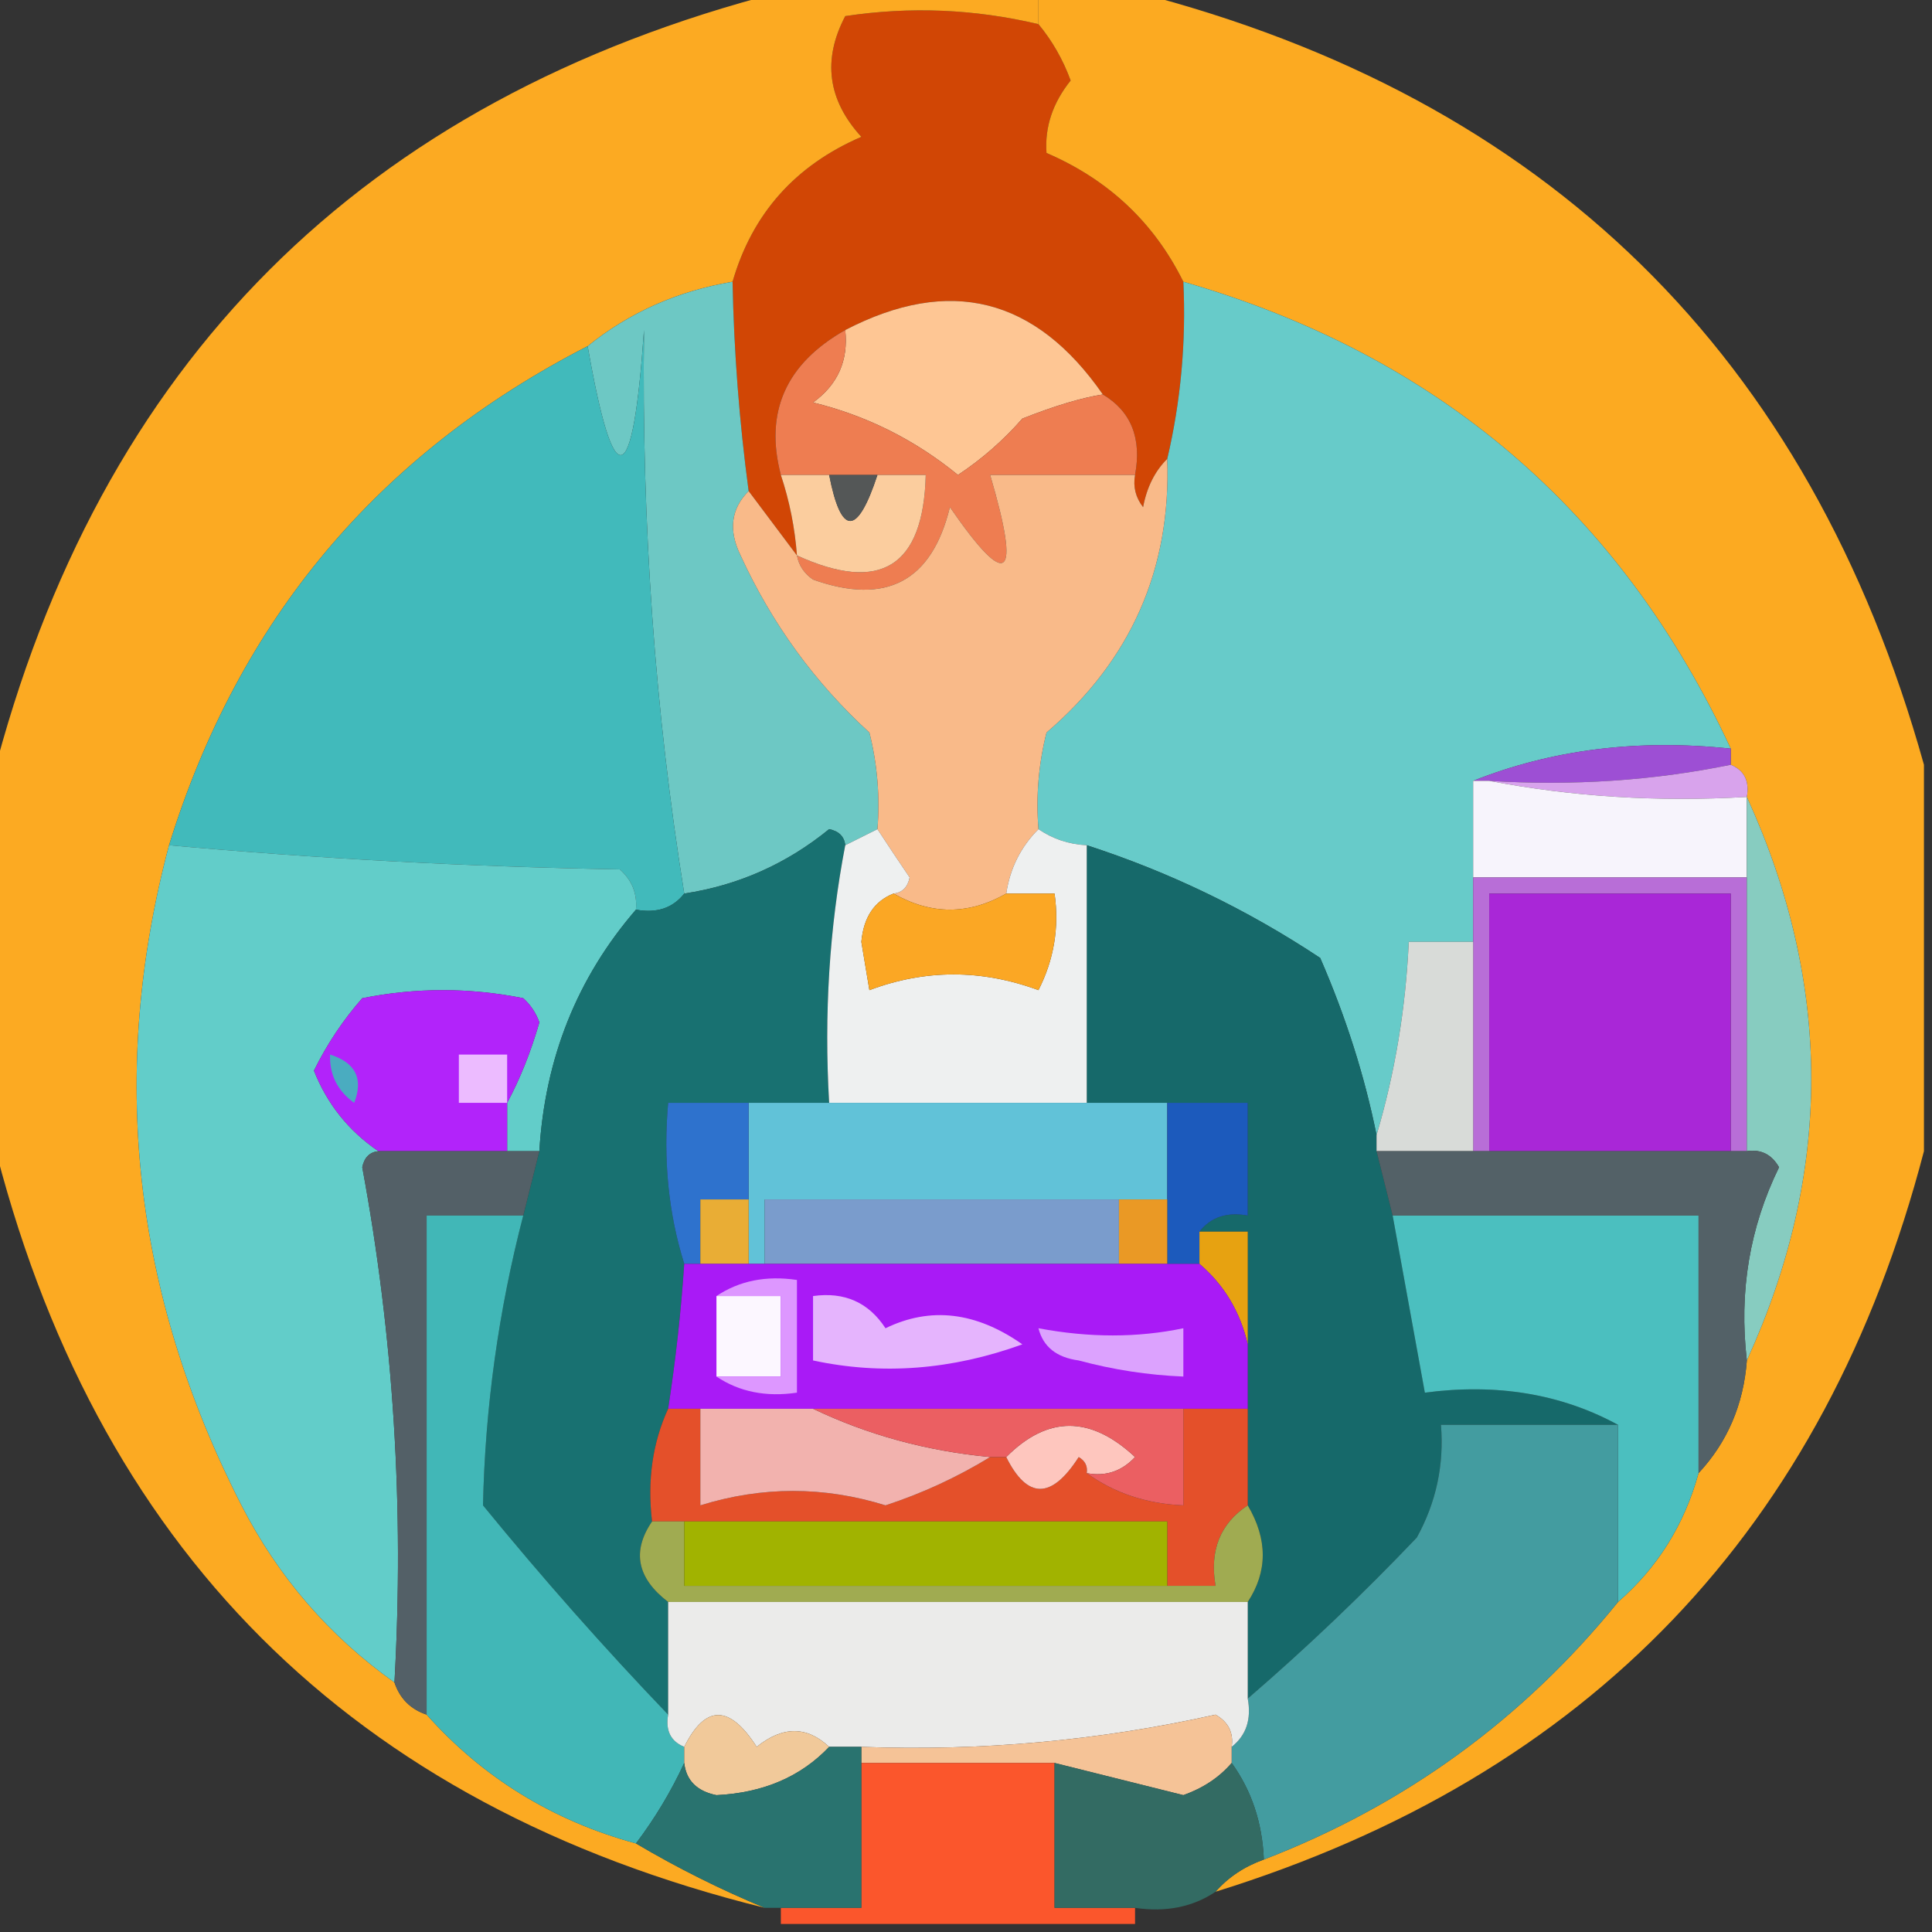
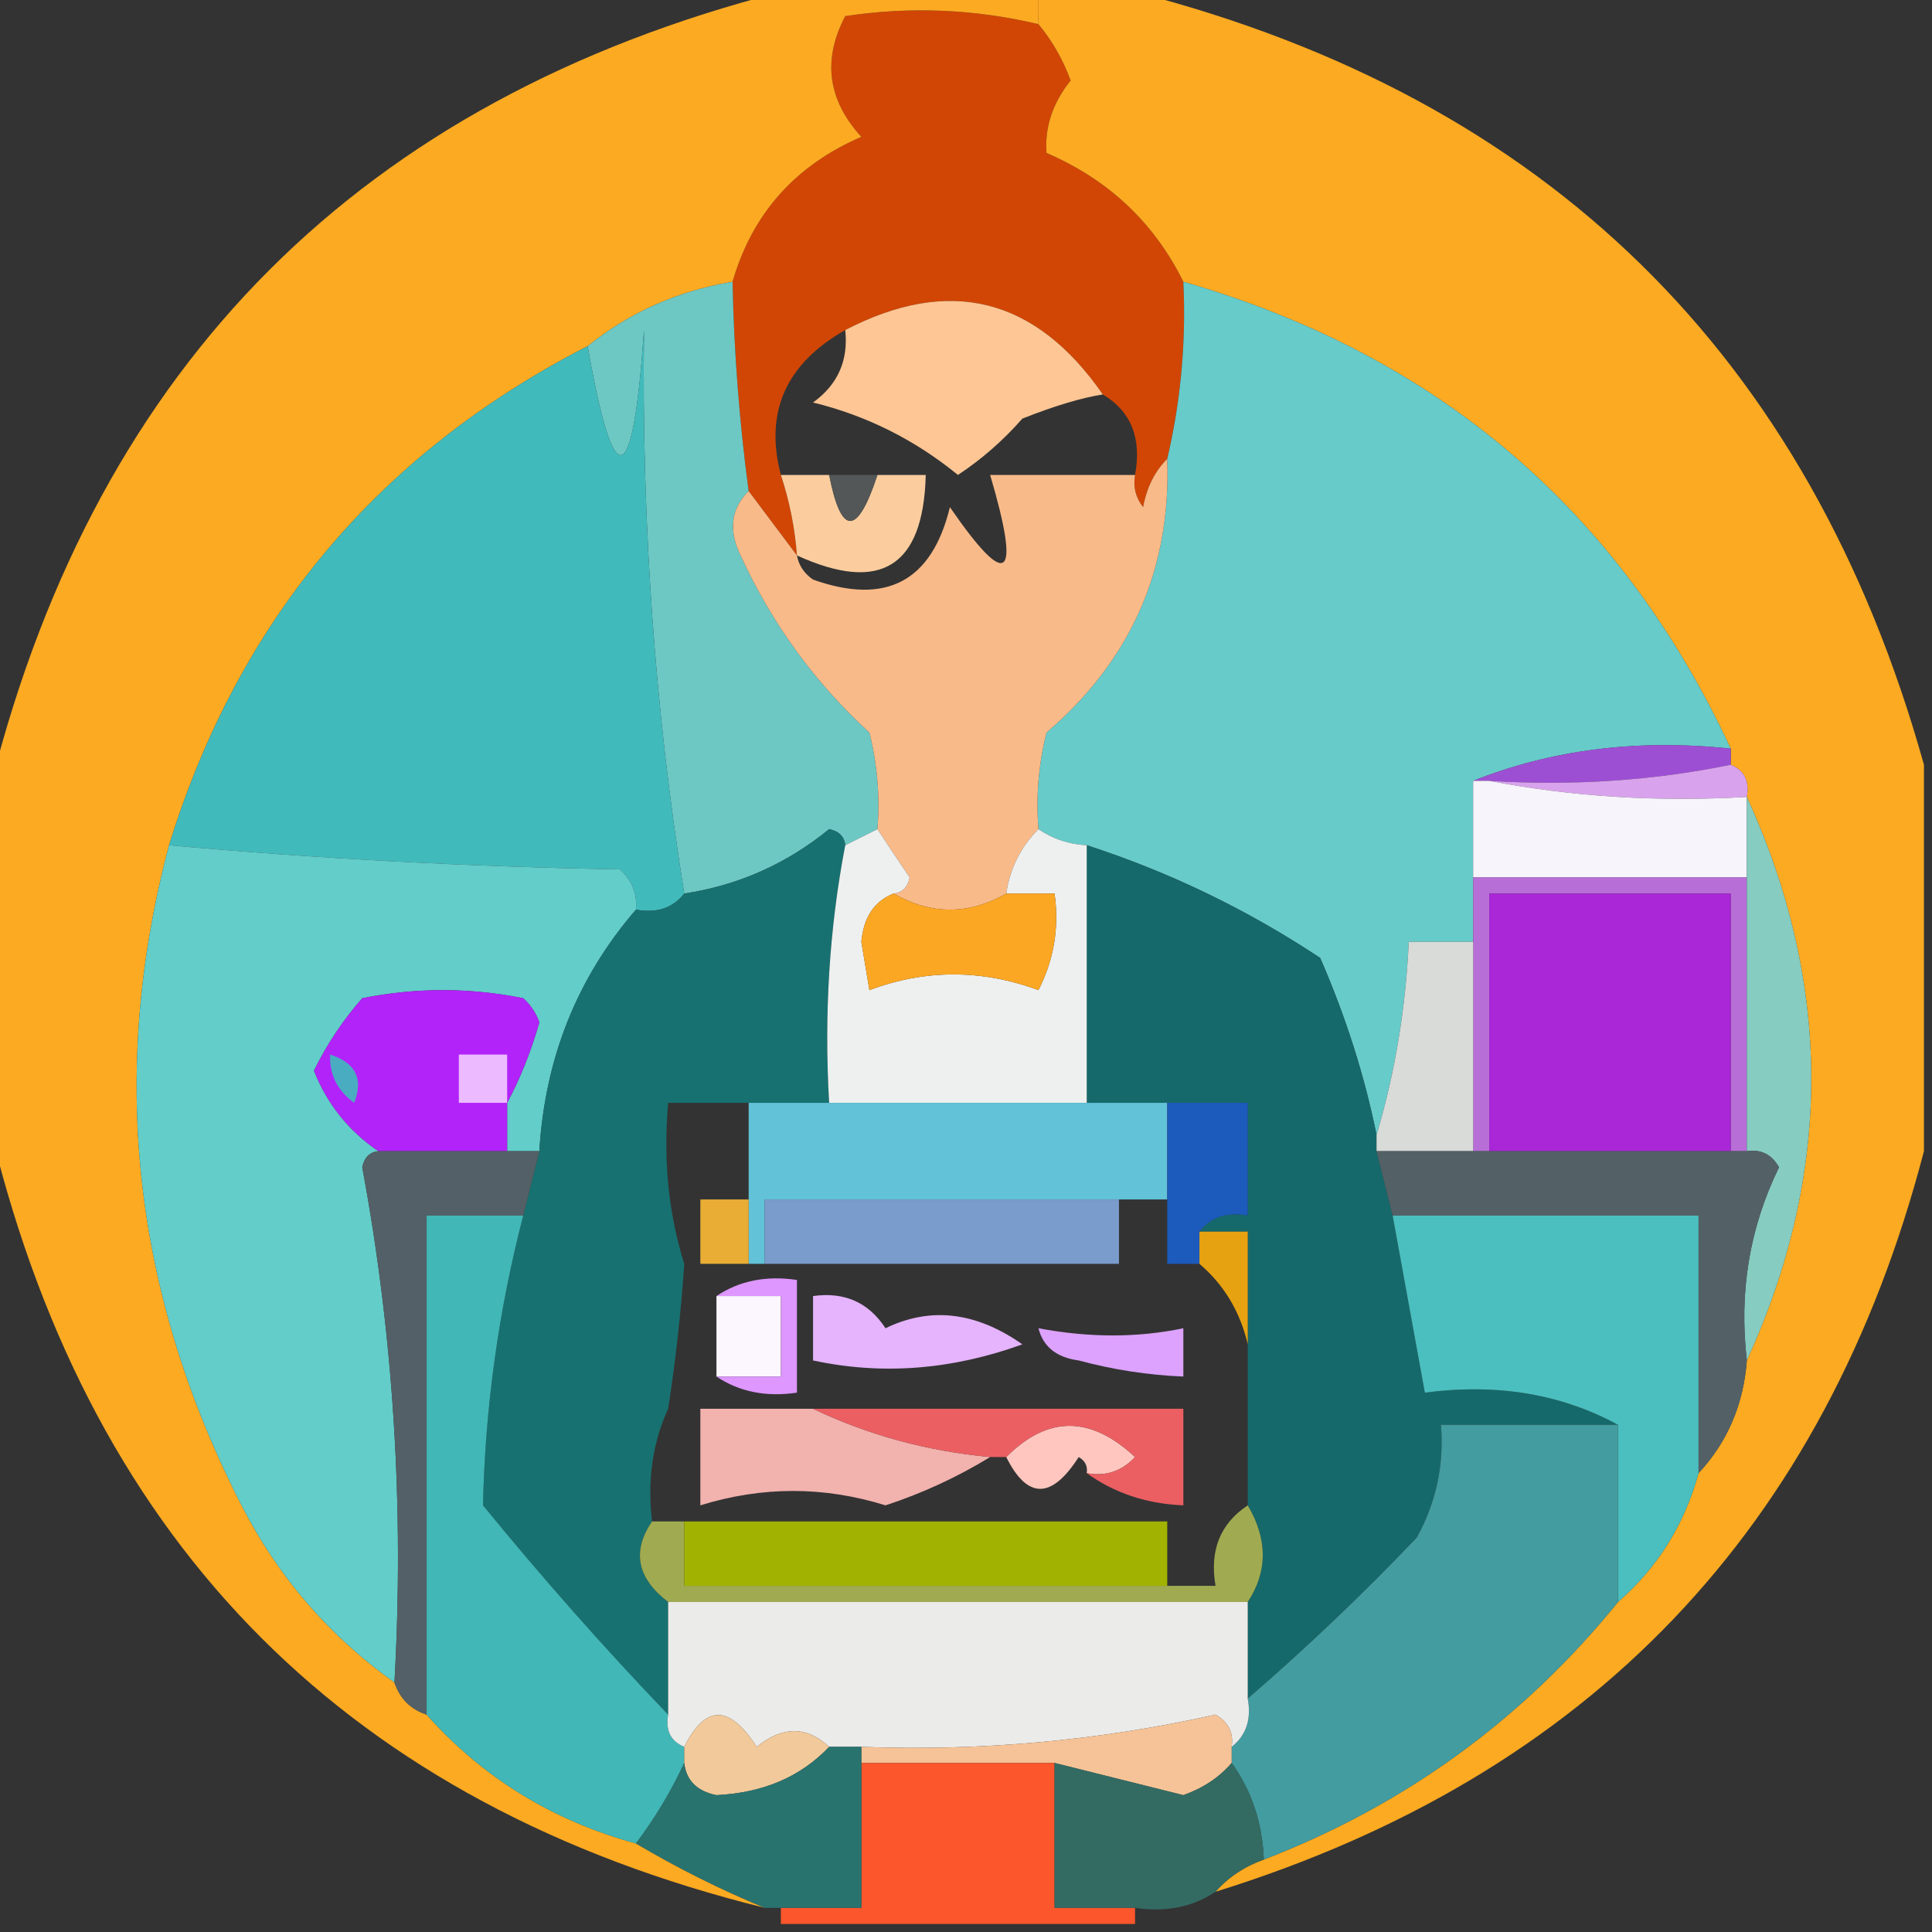
<svg xmlns="http://www.w3.org/2000/svg" version="1.1" width="120px" height="120px" style="shape-rendering:geometricPrecision; text-rendering:geometricPrecision; image-rendering:optimizeQuality; fill-rule:evenodd; clip-rule:evenodd">
  <rect width="100%" height="100%" fill="#333333" stroke="none" />
  <g>
    <path style="opacity:1" fill="#d14605" d="M 64.5,1.5 C 65.355,2.531 66.022,3.697 66.5,5C 65.385,6.393 64.885,7.893 65,9.5C 68.851,11.16 71.685,13.827 73.5,17.5C 73.677,21.234 73.344,24.901 72.5,28.5C 71.732,29.262 71.232,30.262 71,31.5C 70.536,30.906 70.369,30.239 70.5,29.5C 70.923,27.219 70.256,25.552 68.5,24.5C 64.314,18.471 58.98,17.137 52.5,20.5C 48.812,22.59 47.479,25.59 48.5,29.5C 49.038,31.117 49.371,32.784 49.5,34.5C 48.5,33.167 47.5,31.833 46.5,30.5C 45.92,26.19 45.587,21.857 45.5,17.5C 46.722,13.275 49.388,10.275 53.5,8.5C 51.408,6.211 51.074,3.711 52.5,1C 56.537,0.393 60.537,0.56 64.5,1.5 Z" />
  </g>
  <g>
    <path style="opacity:0.997" fill="#fcaa21" d="M 64.5,-0.5 C 66.5,-0.5 68.5,-0.5 70.5,-0.5C 96.063,6.063 112.396,22.063 119.5,47.5C 119.5,55.5 119.5,63.5 119.5,71.5C 113.378,94.956 98.712,110.289 75.5,117.5C 76.29,116.599 77.29,115.932 78.5,115.5C 87.259,112.121 94.592,106.788 100.5,99.5C 102.95,97.371 104.617,94.704 105.5,91.5C 107.293,89.574 108.293,87.241 108.5,84.5C 113.833,72.833 113.833,61.167 108.5,49.5C 108.672,48.508 108.338,47.842 107.5,47.5C 107.5,47.167 107.5,46.833 107.5,46.5C 100.616,31.71 89.283,22.043 73.5,17.5C 71.685,13.827 68.851,11.16 65,9.5C 64.885,7.893 65.385,6.393 66.5,5C 66.022,3.697 65.355,2.531 64.5,1.5C 64.5,0.833 64.5,0.167 64.5,-0.5 Z" />
  </g>
  <g>
    <path style="opacity:0.999" fill="#fcaa22" d="M 48.5,-0.5 C 53.833,-0.5 59.167,-0.5 64.5,-0.5C 64.5,0.167 64.5,0.833 64.5,1.5C 60.537,0.56 56.537,0.393 52.5,1C 51.074,3.711 51.408,6.211 53.5,8.5C 49.388,10.275 46.722,13.275 45.5,17.5C 42.088,18.075 39.088,19.408 36.5,21.5C 23.49,28.177 14.824,38.511 10.5,52.5C 6.743,66.623 8.243,80.29 15,93.5C 17.284,97.949 20.451,101.616 24.5,104.5C 24.833,105.5 25.5,106.167 26.5,106.5C 29.988,110.417 34.321,113.083 39.5,114.5C 42.079,116.025 44.746,117.359 47.5,118.5C 21.802,112.135 5.802,96.135 -0.5,70.5C -0.5,63.167 -0.5,55.833 -0.5,48.5C 6.14,22.527 22.473,6.193 48.5,-0.5 Z" />
  </g>
  <g>
    <path style="opacity:1" fill="#fec694" d="M 68.5,24.5 C 67.18,24.705 65.514,25.205 63.5,26C 62.315,27.353 60.981,28.52 59.5,29.5C 56.821,27.313 53.821,25.813 50.5,25C 52.037,23.89 52.703,22.39 52.5,20.5C 58.98,17.137 64.314,18.471 68.5,24.5 Z" />
  </g>
  <g>
    <path style="opacity:1" fill="#67cbc9" d="M 73.5,17.5 C 89.283,22.043 100.616,31.71 107.5,46.5C 101.729,45.887 96.396,46.554 91.5,48.5C 91.5,50.5 91.5,52.5 91.5,54.5C 91.5,55.833 91.5,57.167 91.5,58.5C 90.167,58.5 88.833,58.5 87.5,58.5C 87.311,62.64 86.644,66.64 85.5,70.5C 84.759,66.828 83.593,63.161 82,59.5C 77.461,56.491 72.628,54.158 67.5,52.5C 66.391,52.443 65.391,52.11 64.5,51.5C 64.338,49.473 64.504,47.473 65,45.5C 70.244,41.015 72.744,35.349 72.5,28.5C 73.344,24.901 73.677,21.234 73.5,17.5 Z" />
  </g>
  <g>
-     <path style="opacity:1" fill="#ee7d51" d="M 52.5,20.5 C 52.703,22.39 52.037,23.89 50.5,25C 53.821,25.813 56.821,27.313 59.5,29.5C 60.981,28.52 62.315,27.353 63.5,26C 65.514,25.205 67.18,24.705 68.5,24.5C 70.256,25.552 70.923,27.219 70.5,29.5C 67.5,29.5 64.5,29.5 61.5,29.5C 63.432,36.057 62.599,36.724 59,31.5C 57.877,36.115 55.043,37.615 50.5,36C 49.944,35.617 49.611,35.117 49.5,34.5C 54.692,36.869 57.359,35.202 57.5,29.5C 56.5,29.5 55.5,29.5 54.5,29.5C 53.5,29.5 52.5,29.5 51.5,29.5C 50.5,29.5 49.5,29.5 48.5,29.5C 47.479,25.59 48.812,22.59 52.5,20.5 Z" />
-   </g>
+     </g>
  <g>
    <path style="opacity:1" fill="#6dc8c4" d="M 45.5,17.5 C 45.587,21.857 45.92,26.19 46.5,30.5C 45.402,31.601 45.235,32.934 46,34.5C 47.945,38.736 50.612,42.403 54,45.5C 54.495,47.473 54.662,49.473 54.5,51.5C 53.833,51.833 53.167,52.167 52.5,52.5C 52.44,51.957 52.107,51.624 51.5,51.5C 48.852,53.658 45.852,54.992 42.5,55.5C 40.684,44.21 39.85,32.543 40,20.5C 39.309,30.513 38.142,30.846 36.5,21.5C 39.088,19.408 42.088,18.075 45.5,17.5 Z" />
  </g>
  <g>
    <path style="opacity:1" fill="#fbcd9e" d="M 48.5,29.5 C 49.5,29.5 50.5,29.5 51.5,29.5C 52.246,33.31 53.246,33.31 54.5,29.5C 55.5,29.5 56.5,29.5 57.5,29.5C 57.359,35.202 54.692,36.869 49.5,34.5C 49.371,32.784 49.038,31.117 48.5,29.5 Z" />
  </g>
  <g>
    <path style="opacity:1" fill="#545757" d="M 51.5,29.5 C 52.5,29.5 53.5,29.5 54.5,29.5C 53.246,33.31 52.246,33.31 51.5,29.5 Z" />
  </g>
  <g>
    <path style="opacity:1" fill="#f9ba89" d="M 72.5,28.5 C 72.744,35.349 70.244,41.015 65,45.5C 64.504,47.473 64.338,49.473 64.5,51.5C 63.4,52.605 62.733,53.938 62.5,55.5C 60.167,56.833 57.833,56.833 55.5,55.5C 56.043,55.44 56.376,55.107 56.5,54.5C 55.807,53.482 55.141,52.482 54.5,51.5C 54.662,49.473 54.495,47.473 54,45.5C 50.612,42.403 47.945,38.736 46,34.5C 45.235,32.934 45.402,31.601 46.5,30.5C 47.5,31.833 48.5,33.167 49.5,34.5C 49.611,35.117 49.944,35.617 50.5,36C 55.043,37.615 57.877,36.115 59,31.5C 62.599,36.724 63.432,36.057 61.5,29.5C 64.5,29.5 67.5,29.5 70.5,29.5C 70.369,30.239 70.536,30.906 71,31.5C 71.232,30.262 71.732,29.262 72.5,28.5 Z" />
  </g>
  <g>
    <path style="opacity:1" fill="#9d4fd4" d="M 107.5,46.5 C 107.5,46.833 107.5,47.167 107.5,47.5C 102.695,48.487 97.695,48.821 92.5,48.5C 92.167,48.5 91.833,48.5 91.5,48.5C 96.396,46.554 101.729,45.887 107.5,46.5 Z" />
  </g>
  <g>
    <path style="opacity:1" fill="#d8a3ec" d="M 107.5,47.5 C 108.338,47.842 108.672,48.508 108.5,49.5C 102.974,49.821 97.641,49.488 92.5,48.5C 97.695,48.821 102.695,48.487 107.5,47.5 Z" />
  </g>
  <g>
    <path style="opacity:1" fill="#41babb" d="M 42.5,55.5 C 41.791,56.404 40.791,56.737 39.5,56.5C 39.586,55.504 39.252,54.671 38.5,54C 28.991,53.83 19.658,53.33 10.5,52.5C 14.824,38.511 23.49,28.177 36.5,21.5C 38.142,30.846 39.309,30.513 40,20.5C 39.85,32.543 40.684,44.21 42.5,55.5 Z" />
  </g>
  <g>
    <path style="opacity:1" fill="#f7f4fc" d="M 91.5,48.5 C 91.833,48.5 92.167,48.5 92.5,48.5C 97.641,49.488 102.974,49.821 108.5,49.5C 108.5,51.167 108.5,52.833 108.5,54.5C 102.833,54.5 97.167,54.5 91.5,54.5C 91.5,52.5 91.5,50.5 91.5,48.5 Z" />
  </g>
  <g>
    <path style="opacity:1" fill="#62cdc9" d="M 10.5,52.5 C 19.658,53.33 28.991,53.83 38.5,54C 39.252,54.671 39.586,55.504 39.5,56.5C 35.846,60.731 33.846,65.731 33.5,71.5C 32.833,71.5 32.167,71.5 31.5,71.5C 31.5,70.5 31.5,69.5 31.5,68.5C 32.306,67.003 32.972,65.336 33.5,63.5C 33.291,62.914 32.957,62.414 32.5,62C 29.167,61.333 25.833,61.333 22.5,62C 21.304,63.364 20.304,64.864 19.5,66.5C 20.323,68.577 21.656,70.244 23.5,71.5C 22.957,71.56 22.624,71.893 22.5,72.5C 24.445,82.978 25.111,93.645 24.5,104.5C 20.451,101.616 17.284,97.949 15,93.5C 8.243,80.29 6.743,66.623 10.5,52.5 Z" />
  </g>
  <g>
    <path style="opacity:1" fill="#16696a" d="M 67.5,52.5 C 72.628,54.158 77.461,56.491 82,59.5C 83.593,63.161 84.759,66.828 85.5,70.5C 85.5,70.833 85.5,71.167 85.5,71.5C 85.833,72.833 86.167,74.167 86.5,75.5C 87.167,79.167 87.833,82.833 88.5,86.5C 92.971,85.911 96.971,86.577 100.5,88.5C 96.833,88.5 93.167,88.5 89.5,88.5C 89.702,90.989 89.202,93.323 88,95.5C 84.631,99.037 81.131,102.371 77.5,105.5C 77.5,103.5 77.5,101.5 77.5,99.5C 78.742,97.611 78.742,95.611 77.5,93.5C 77.5,91.5 77.5,89.5 77.5,87.5C 77.5,86.167 77.5,84.833 77.5,83.5C 77.5,81.167 77.5,78.833 77.5,76.5C 76.5,76.5 75.5,76.5 74.5,76.5C 75.209,75.596 76.209,75.263 77.5,75.5C 77.5,73.167 77.5,70.833 77.5,68.5C 75.833,68.5 74.167,68.5 72.5,68.5C 70.833,68.5 69.167,68.5 67.5,68.5C 67.5,63.167 67.5,57.833 67.5,52.5 Z" />
  </g>
  <g>
    <path style="opacity:1" fill="#187171" d="M 52.5,52.5 C 51.512,57.641 51.179,62.974 51.5,68.5C 49.833,68.5 48.167,68.5 46.5,68.5C 44.833,68.5 43.167,68.5 41.5,68.5C 41.187,72.042 41.521,75.375 42.5,78.5C 42.296,81.518 41.963,84.518 41.5,87.5C 40.532,89.607 40.198,91.941 40.5,94.5C 39.235,96.357 39.568,98.024 41.5,99.5C 41.5,101.833 41.5,104.167 41.5,106.5C 37.532,102.361 33.699,98.027 30,93.5C 30.132,87.408 30.965,81.408 32.5,75.5C 32.833,74.167 33.167,72.833 33.5,71.5C 33.846,65.731 35.846,60.731 39.5,56.5C 40.791,56.737 41.791,56.404 42.5,55.5C 45.852,54.992 48.852,53.658 51.5,51.5C 52.107,51.624 52.44,51.957 52.5,52.5 Z" />
  </g>
  <g>
    <path style="opacity:1" fill="#b86ed7" d="M 91.5,54.5 C 97.167,54.5 102.833,54.5 108.5,54.5C 108.5,60.167 108.5,65.833 108.5,71.5C 108.167,71.5 107.833,71.5 107.5,71.5C 107.5,66.167 107.5,60.833 107.5,55.5C 102.5,55.5 97.5,55.5 92.5,55.5C 92.5,60.833 92.5,66.167 92.5,71.5C 92.167,71.5 91.833,71.5 91.5,71.5C 91.5,67.167 91.5,62.833 91.5,58.5C 91.5,57.167 91.5,55.833 91.5,54.5 Z" />
  </g>
  <g>
    <path style="opacity:1" fill="#a927d7" d="M 107.5,71.5 C 102.5,71.5 97.5,71.5 92.5,71.5C 92.5,66.167 92.5,60.833 92.5,55.5C 97.5,55.5 102.5,55.5 107.5,55.5C 107.5,60.833 107.5,66.167 107.5,71.5 Z" />
  </g>
  <g>
    <path style="opacity:1" fill="#d8dbd8" d="M 91.5,58.5 C 91.5,62.833 91.5,67.167 91.5,71.5C 89.5,71.5 87.5,71.5 85.5,71.5C 85.5,71.167 85.5,70.833 85.5,70.5C 86.644,66.64 87.311,62.64 87.5,58.5C 88.833,58.5 90.167,58.5 91.5,58.5 Z" />
  </g>
  <g>
    <path style="opacity:1" fill="#eef0f0" d="M 54.5,51.5 C 55.141,52.482 55.807,53.482 56.5,54.5C 56.376,55.107 56.043,55.44 55.5,55.5C 54.306,55.97 53.64,56.97 53.5,58.5C 53.667,59.5 53.833,60.5 54,61.5C 57.468,60.197 60.968,60.197 64.5,61.5C 65.466,59.604 65.799,57.604 65.5,55.5C 64.5,55.5 63.5,55.5 62.5,55.5C 62.733,53.938 63.4,52.605 64.5,51.5C 65.391,52.11 66.391,52.443 67.5,52.5C 67.5,57.833 67.5,63.167 67.5,68.5C 62.167,68.5 56.833,68.5 51.5,68.5C 51.179,62.974 51.512,57.641 52.5,52.5C 53.167,52.167 53.833,51.833 54.5,51.5 Z" />
  </g>
  <g>
    <path style="opacity:1" fill="#fba724" d="M 55.5,55.5 C 57.833,56.833 60.167,56.833 62.5,55.5C 63.5,55.5 64.5,55.5 65.5,55.5C 65.799,57.604 65.466,59.604 64.5,61.5C 60.968,60.197 57.468,60.197 54,61.5C 53.833,60.5 53.667,59.5 53.5,58.5C 53.64,56.97 54.306,55.97 55.5,55.5 Z" />
  </g>
  <g>
    <path style="opacity:1" fill="#b223fa" d="M 31.5,68.5 C 31.5,69.5 31.5,70.5 31.5,71.5C 28.833,71.5 26.167,71.5 23.5,71.5C 21.656,70.244 20.323,68.577 19.5,66.5C 20.304,64.864 21.304,63.364 22.5,62C 25.833,61.333 29.167,61.333 32.5,62C 32.957,62.414 33.291,62.914 33.5,63.5C 32.972,65.336 32.306,67.003 31.5,68.5 Z" />
  </g>
  <g>
    <path style="opacity:1" fill="#87ccc0" d="M 108.5,49.5 C 113.833,61.167 113.833,72.833 108.5,84.5C 108.003,80.241 108.669,76.241 110.5,72.5C 110.043,71.703 109.376,71.369 108.5,71.5C 108.5,65.833 108.5,60.167 108.5,54.5C 108.5,52.833 108.5,51.167 108.5,49.5 Z" />
  </g>
  <g>
    <path style="opacity:1" fill="#ecbbff" d="M 31.5,68.5 C 30.5,68.5 29.5,68.5 28.5,68.5C 28.5,67.5 28.5,66.5 28.5,65.5C 29.5,65.5 30.5,65.5 31.5,65.5C 31.5,66.5 31.5,67.5 31.5,68.5 Z" />
  </g>
  <g>
    <path style="opacity:1" fill="#4aacc0" d="M 20.5,65.5 C 22.085,66.002 22.585,67.002 22,68.5C 20.961,67.756 20.461,66.756 20.5,65.5 Z" />
  </g>
  <g>
    <path style="opacity:1" fill="#61c2d8" d="M 46.5,68.5 C 48.167,68.5 49.833,68.5 51.5,68.5C 56.833,68.5 62.167,68.5 67.5,68.5C 69.167,68.5 70.833,68.5 72.5,68.5C 72.5,70.5 72.5,72.5 72.5,74.5C 71.5,74.5 70.5,74.5 69.5,74.5C 62.167,74.5 54.833,74.5 47.5,74.5C 47.5,75.833 47.5,77.167 47.5,78.5C 47.167,78.5 46.833,78.5 46.5,78.5C 46.5,77.167 46.5,75.833 46.5,74.5C 46.5,72.5 46.5,70.5 46.5,68.5 Z" />
  </g>
  <g>
-     <path style="opacity:1" fill="#2e72cd" d="M 46.5,68.5 C 46.5,70.5 46.5,72.5 46.5,74.5C 45.5,74.5 44.5,74.5 43.5,74.5C 43.5,75.833 43.5,77.167 43.5,78.5C 43.167,78.5 42.833,78.5 42.5,78.5C 41.521,75.375 41.187,72.042 41.5,68.5C 43.167,68.5 44.833,68.5 46.5,68.5 Z" />
-   </g>
+     </g>
  <g>
    <path style="opacity:1" fill="#1c5abc" d="M 72.5,68.5 C 74.167,68.5 75.833,68.5 77.5,68.5C 77.5,70.833 77.5,73.167 77.5,75.5C 76.209,75.263 75.209,75.596 74.5,76.5C 74.5,77.167 74.5,77.833 74.5,78.5C 73.833,78.5 73.167,78.5 72.5,78.5C 72.5,77.167 72.5,75.833 72.5,74.5C 72.5,72.5 72.5,70.5 72.5,68.5 Z" />
  </g>
  <g>
    <path style="opacity:1" fill="#7a9ccc" d="M 69.5,74.5 C 69.5,75.833 69.5,77.167 69.5,78.5C 62.167,78.5 54.833,78.5 47.5,78.5C 47.5,77.167 47.5,75.833 47.5,74.5C 54.833,74.5 62.167,74.5 69.5,74.5 Z" />
  </g>
  <g>
    <path style="opacity:1" fill="#e9ad35" d="M 46.5,74.5 C 46.5,75.833 46.5,77.167 46.5,78.5C 45.5,78.5 44.5,78.5 43.5,78.5C 43.5,77.167 43.5,75.833 43.5,74.5C 44.5,74.5 45.5,74.5 46.5,74.5 Z" />
  </g>
  <g>
-     <path style="opacity:1" fill="#ea9925" d="M 69.5,74.5 C 70.5,74.5 71.5,74.5 72.5,74.5C 72.5,75.833 72.5,77.167 72.5,78.5C 71.5,78.5 70.5,78.5 69.5,78.5C 69.5,77.167 69.5,75.833 69.5,74.5 Z" />
-   </g>
+     </g>
  <g>
    <path style="opacity:1" fill="#e7a211" d="M 74.5,76.5 C 75.5,76.5 76.5,76.5 77.5,76.5C 77.5,78.833 77.5,81.167 77.5,83.5C 77.028,81.469 76.028,79.802 74.5,78.5C 74.5,77.833 74.5,77.167 74.5,76.5 Z" />
  </g>
  <g>
-     <path style="opacity:1" fill="#a91af6" d="M 42.5,78.5 C 42.833,78.5 43.167,78.5 43.5,78.5C 44.5,78.5 45.5,78.5 46.5,78.5C 46.833,78.5 47.167,78.5 47.5,78.5C 54.833,78.5 62.167,78.5 69.5,78.5C 70.5,78.5 71.5,78.5 72.5,78.5C 73.167,78.5 73.833,78.5 74.5,78.5C 76.028,79.802 77.028,81.469 77.5,83.5C 77.5,84.833 77.5,86.167 77.5,87.5C 76.167,87.5 74.833,87.5 73.5,87.5C 65.833,87.5 58.167,87.5 50.5,87.5C 48.167,87.5 45.833,87.5 43.5,87.5C 42.833,87.5 42.167,87.5 41.5,87.5C 41.963,84.518 42.296,81.518 42.5,78.5 Z" />
-   </g>
+     </g>
  <g>
    <path style="opacity:1" fill="#fcf7ff" d="M 44.5,80.5 C 45.833,80.5 47.167,80.5 48.5,80.5C 48.5,82.167 48.5,83.833 48.5,85.5C 47.167,85.5 45.833,85.5 44.5,85.5C 44.5,83.833 44.5,82.167 44.5,80.5 Z" />
  </g>
  <g>
    <path style="opacity:1" fill="#dd97ff" d="M 44.5,80.5 C 45.919,79.549 47.585,79.216 49.5,79.5C 49.5,81.833 49.5,84.167 49.5,86.5C 47.585,86.784 45.919,86.451 44.5,85.5C 45.833,85.5 47.167,85.5 48.5,85.5C 48.5,83.833 48.5,82.167 48.5,80.5C 47.167,80.5 45.833,80.5 44.5,80.5 Z" />
  </g>
  <g>
    <path style="opacity:1" fill="#e5b4fd" d="M 50.5,80.5 C 52.451,80.227 53.951,80.893 55,82.5C 57.79,81.145 60.623,81.479 63.5,83.5C 59.113,85.089 54.78,85.422 50.5,84.5C 50.5,83.167 50.5,81.833 50.5,80.5 Z" />
  </g>
  <g>
    <path style="opacity:1" fill="#4bbfbf" d="M 86.5,75.5 C 92.833,75.5 99.167,75.5 105.5,75.5C 105.5,80.833 105.5,86.167 105.5,91.5C 104.617,94.704 102.95,97.371 100.5,99.5C 100.5,95.833 100.5,92.167 100.5,88.5C 96.971,86.577 92.971,85.911 88.5,86.5C 87.833,82.833 87.167,79.167 86.5,75.5 Z" />
  </g>
  <g>
    <path style="opacity:1" fill="#536167" d="M 85.5,71.5 C 87.5,71.5 89.5,71.5 91.5,71.5C 91.833,71.5 92.167,71.5 92.5,71.5C 97.5,71.5 102.5,71.5 107.5,71.5C 107.833,71.5 108.167,71.5 108.5,71.5C 109.376,71.369 110.043,71.703 110.5,72.5C 108.669,76.241 108.003,80.241 108.5,84.5C 108.293,87.241 107.293,89.574 105.5,91.5C 105.5,86.167 105.5,80.833 105.5,75.5C 99.167,75.5 92.833,75.5 86.5,75.5C 86.167,74.167 85.833,72.833 85.5,71.5 Z" />
  </g>
  <g>
    <path style="opacity:1" fill="#dca2fe" d="M 64.5,82.5 C 67.654,83.095 70.654,83.095 73.5,82.5C 73.5,83.5 73.5,84.5 73.5,85.5C 71.304,85.41 69.137,85.077 67,84.5C 65.624,84.316 64.791,83.649 64.5,82.5 Z" />
  </g>
  <g>
    <path style="opacity:1" fill="#536067" d="M 23.5,71.5 C 26.167,71.5 28.833,71.5 31.5,71.5C 32.167,71.5 32.833,71.5 33.5,71.5C 33.167,72.833 32.833,74.167 32.5,75.5C 30.5,75.5 28.5,75.5 26.5,75.5C 26.5,85.833 26.5,96.167 26.5,106.5C 25.5,106.167 24.833,105.5 24.5,104.5C 25.111,93.645 24.445,82.978 22.5,72.5C 22.624,71.893 22.957,71.56 23.5,71.5 Z" />
  </g>
  <g>
-     <path style="opacity:1" fill="#e4502a" d="M 41.5,87.5 C 42.167,87.5 42.833,87.5 43.5,87.5C 43.5,89.5 43.5,91.5 43.5,93.5C 47.339,92.308 51.172,92.308 55,93.5C 57.265,92.761 59.432,91.761 61.5,90.5C 61.833,90.5 62.167,90.5 62.5,90.5C 63.811,93.133 65.311,93.133 67,90.5C 67.399,90.728 67.565,91.062 67.5,91.5C 69.214,92.738 71.214,93.405 73.5,93.5C 73.5,91.5 73.5,89.5 73.5,87.5C 74.833,87.5 76.167,87.5 77.5,87.5C 77.5,89.5 77.5,91.5 77.5,93.5C 75.787,94.635 75.12,96.302 75.5,98.5C 74.5,98.5 73.5,98.5 72.5,98.5C 72.5,97.167 72.5,95.833 72.5,94.5C 62.5,94.5 52.5,94.5 42.5,94.5C 41.833,94.5 41.167,94.5 40.5,94.5C 40.198,91.941 40.532,89.607 41.5,87.5 Z" />
-   </g>
+     </g>
  <g>
    <path style="opacity:1" fill="#fec6be" d="M 67.5,91.5 C 67.565,91.062 67.399,90.728 67,90.5C 65.311,93.133 63.811,93.133 62.5,90.5C 65.068,87.916 67.735,87.916 70.5,90.5C 69.675,91.386 68.675,91.719 67.5,91.5 Z" />
  </g>
  <g>
    <path style="opacity:1" fill="#f2b2ae" d="M 43.5,87.5 C 45.833,87.5 48.167,87.5 50.5,87.5C 53.891,89.125 57.557,90.125 61.5,90.5C 59.432,91.761 57.265,92.761 55,93.5C 51.172,92.308 47.339,92.308 43.5,93.5C 43.5,91.5 43.5,89.5 43.5,87.5 Z" />
  </g>
  <g>
    <path style="opacity:1" fill="#eb5f62" d="M 50.5,87.5 C 58.167,87.5 65.833,87.5 73.5,87.5C 73.5,89.5 73.5,91.5 73.5,93.5C 71.214,93.405 69.214,92.738 67.5,91.5C 68.675,91.719 69.675,91.386 70.5,90.5C 67.735,87.916 65.068,87.916 62.5,90.5C 62.167,90.5 61.833,90.5 61.5,90.5C 57.557,90.125 53.891,89.125 50.5,87.5 Z" />
  </g>
  <g>
    <path style="opacity:1" fill="#a0ab51" d="M 77.5,93.5 C 78.742,95.611 78.742,97.611 77.5,99.5C 65.5,99.5 53.5,99.5 41.5,99.5C 39.568,98.024 39.235,96.357 40.5,94.5C 41.167,94.5 41.833,94.5 42.5,94.5C 42.5,95.833 42.5,97.167 42.5,98.5C 52.5,98.5 62.5,98.5 72.5,98.5C 73.5,98.5 74.5,98.5 75.5,98.5C 75.12,96.302 75.787,94.635 77.5,93.5 Z" />
  </g>
  <g>
    <path style="opacity:1" fill="#a1b300" d="M 42.5,94.5 C 52.5,94.5 62.5,94.5 72.5,94.5C 72.5,95.833 72.5,97.167 72.5,98.5C 62.5,98.5 52.5,98.5 42.5,98.5C 42.5,97.167 42.5,95.833 42.5,94.5 Z" />
  </g>
  <g>
    <path style="opacity:1" fill="#439ca0" d="M 100.5,88.5 C 100.5,92.167 100.5,95.833 100.5,99.5C 94.592,106.788 87.259,112.121 78.5,115.5C 78.405,113.214 77.738,111.214 76.5,109.5C 76.5,109.167 76.5,108.833 76.5,108.5C 77.404,107.791 77.737,106.791 77.5,105.5C 81.131,102.371 84.631,99.037 88,95.5C 89.202,93.323 89.702,90.989 89.5,88.5C 93.167,88.5 96.833,88.5 100.5,88.5 Z" />
  </g>
  <g>
    <path style="opacity:1" fill="#41b7b7" d="M 32.5,75.5 C 30.965,81.408 30.132,87.408 30,93.5C 33.699,98.027 37.532,102.361 41.5,106.5C 41.328,107.492 41.662,108.158 42.5,108.5C 42.5,108.833 42.5,109.167 42.5,109.5C 41.687,111.261 40.687,112.928 39.5,114.5C 34.321,113.083 29.988,110.417 26.5,106.5C 26.5,96.167 26.5,85.833 26.5,75.5C 28.5,75.5 30.5,75.5 32.5,75.5 Z" />
  </g>
  <g>
    <path style="opacity:1" fill="#ebebea" d="M 41.5,99.5 C 53.5,99.5 65.5,99.5 77.5,99.5C 77.5,101.5 77.5,103.5 77.5,105.5C 77.737,106.791 77.404,107.791 76.5,108.5C 76.631,107.624 76.297,106.957 75.5,106.5C 68.272,108.112 60.938,108.779 53.5,108.5C 52.833,108.5 52.167,108.5 51.5,108.5C 50.115,107.199 48.615,107.199 47,108.5C 45.311,105.867 43.811,105.867 42.5,108.5C 41.662,108.158 41.328,107.492 41.5,106.5C 41.5,104.167 41.5,101.833 41.5,99.5 Z" />
  </g>
  <g>
    <path style="opacity:1" fill="#f1c99a" d="M 51.5,108.5 C 49.739,110.357 47.406,111.357 44.5,111.5C 43.287,111.253 42.62,110.586 42.5,109.5C 42.5,109.167 42.5,108.833 42.5,108.5C 43.811,105.867 45.311,105.867 47,108.5C 48.615,107.199 50.115,107.199 51.5,108.5 Z" />
  </g>
  <g>
    <path style="opacity:1" fill="#f5c397" d="M 76.5,108.5 C 76.5,108.833 76.5,109.167 76.5,109.5C 75.739,110.391 74.739,111.058 73.5,111.5C 70.815,110.829 68.148,110.162 65.5,109.5C 61.5,109.5 57.5,109.5 53.5,109.5C 53.5,109.167 53.5,108.833 53.5,108.5C 60.938,108.779 68.272,108.112 75.5,106.5C 76.297,106.957 76.631,107.624 76.5,108.5 Z" />
  </g>
  <g>
    <path style="opacity:1" fill="#fb562c" d="M 53.5,109.5 C 57.5,109.5 61.5,109.5 65.5,109.5C 65.5,112.5 65.5,115.5 65.5,118.5C 67.167,118.5 68.833,118.5 70.5,118.5C 70.5,118.833 70.5,119.167 70.5,119.5C 63.167,119.5 55.833,119.5 48.5,119.5C 48.5,119.167 48.5,118.833 48.5,118.5C 50.167,118.5 51.833,118.5 53.5,118.5C 53.5,115.5 53.5,112.5 53.5,109.5 Z" />
  </g>
  <g>
    <path style="opacity:1" fill="#336b63" d="M 65.5,109.5 C 68.148,110.162 70.815,110.829 73.5,111.5C 74.739,111.058 75.739,110.391 76.5,109.5C 77.738,111.214 78.405,113.214 78.5,115.5C 77.29,115.932 76.29,116.599 75.5,117.5C 74.081,118.451 72.415,118.784 70.5,118.5C 68.833,118.5 67.167,118.5 65.5,118.5C 65.5,115.5 65.5,112.5 65.5,109.5 Z" />
  </g>
  <g>
    <path style="opacity:1" fill="#29736f" d="M 51.5,108.5 C 52.167,108.5 52.833,108.5 53.5,108.5C 53.5,108.833 53.5,109.167 53.5,109.5C 53.5,112.5 53.5,115.5 53.5,118.5C 51.833,118.5 50.167,118.5 48.5,118.5C 48.167,118.5 47.833,118.5 47.5,118.5C 44.746,117.359 42.079,116.025 39.5,114.5C 40.687,112.928 41.687,111.261 42.5,109.5C 42.62,110.586 43.287,111.253 44.5,111.5C 47.406,111.357 49.739,110.357 51.5,108.5 Z" />
  </g>
</svg>